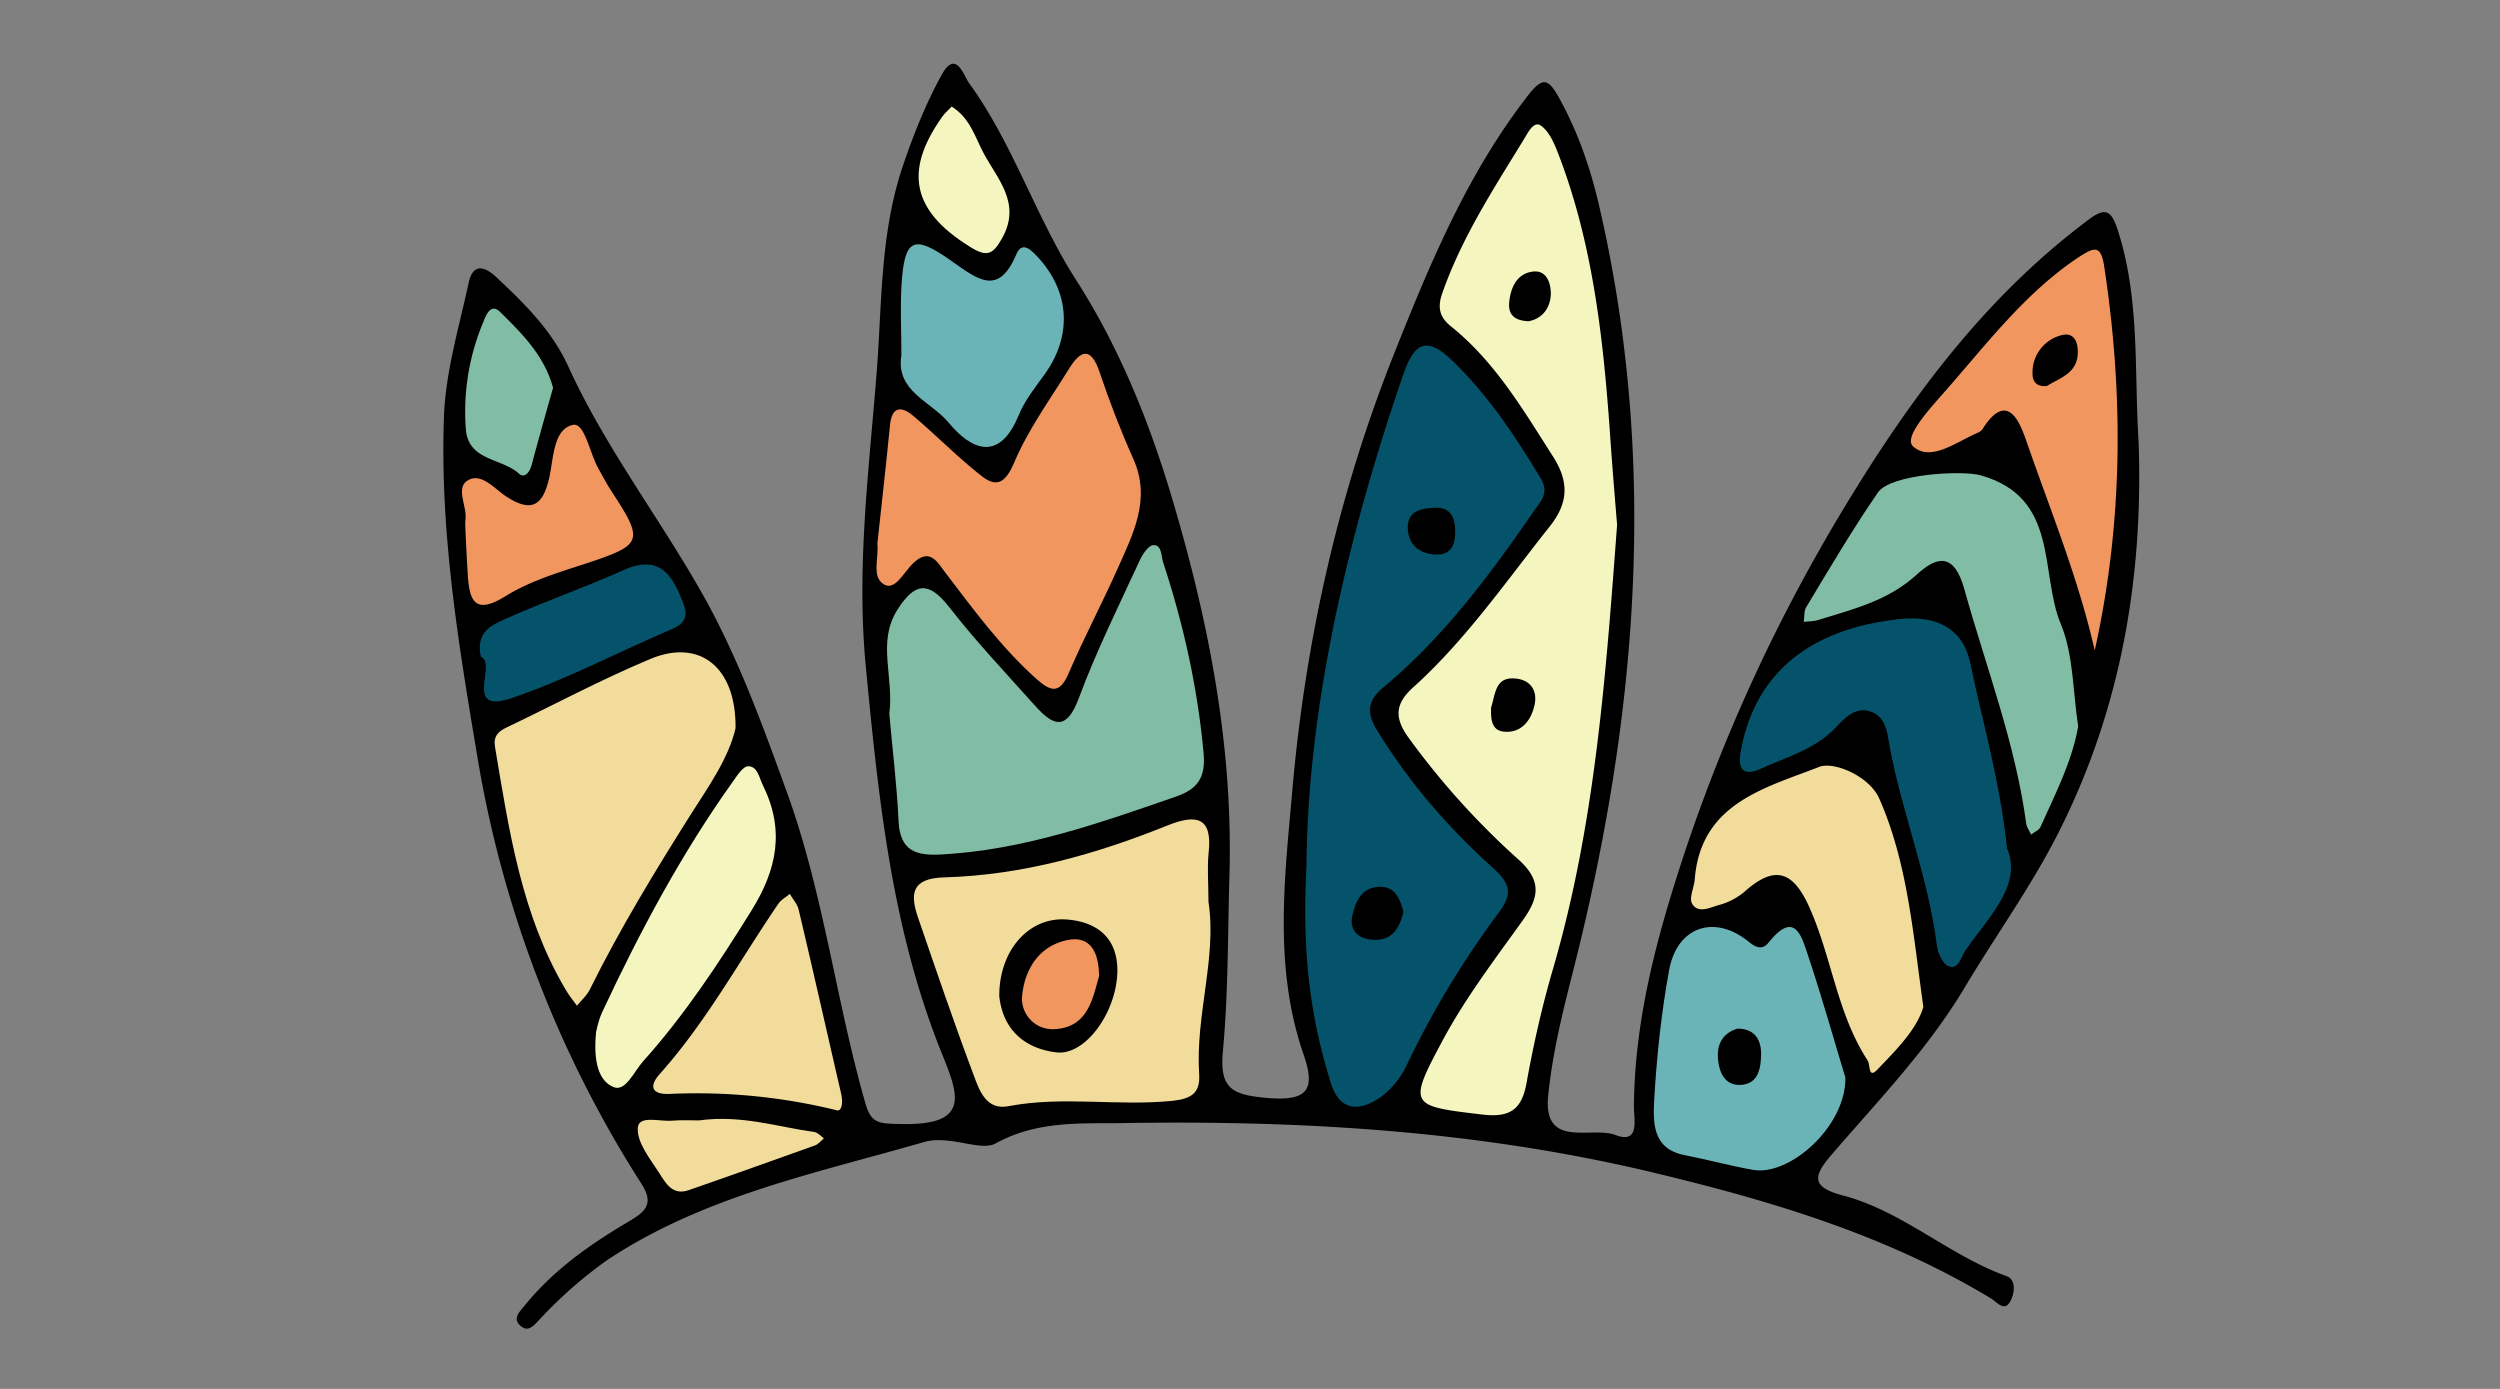
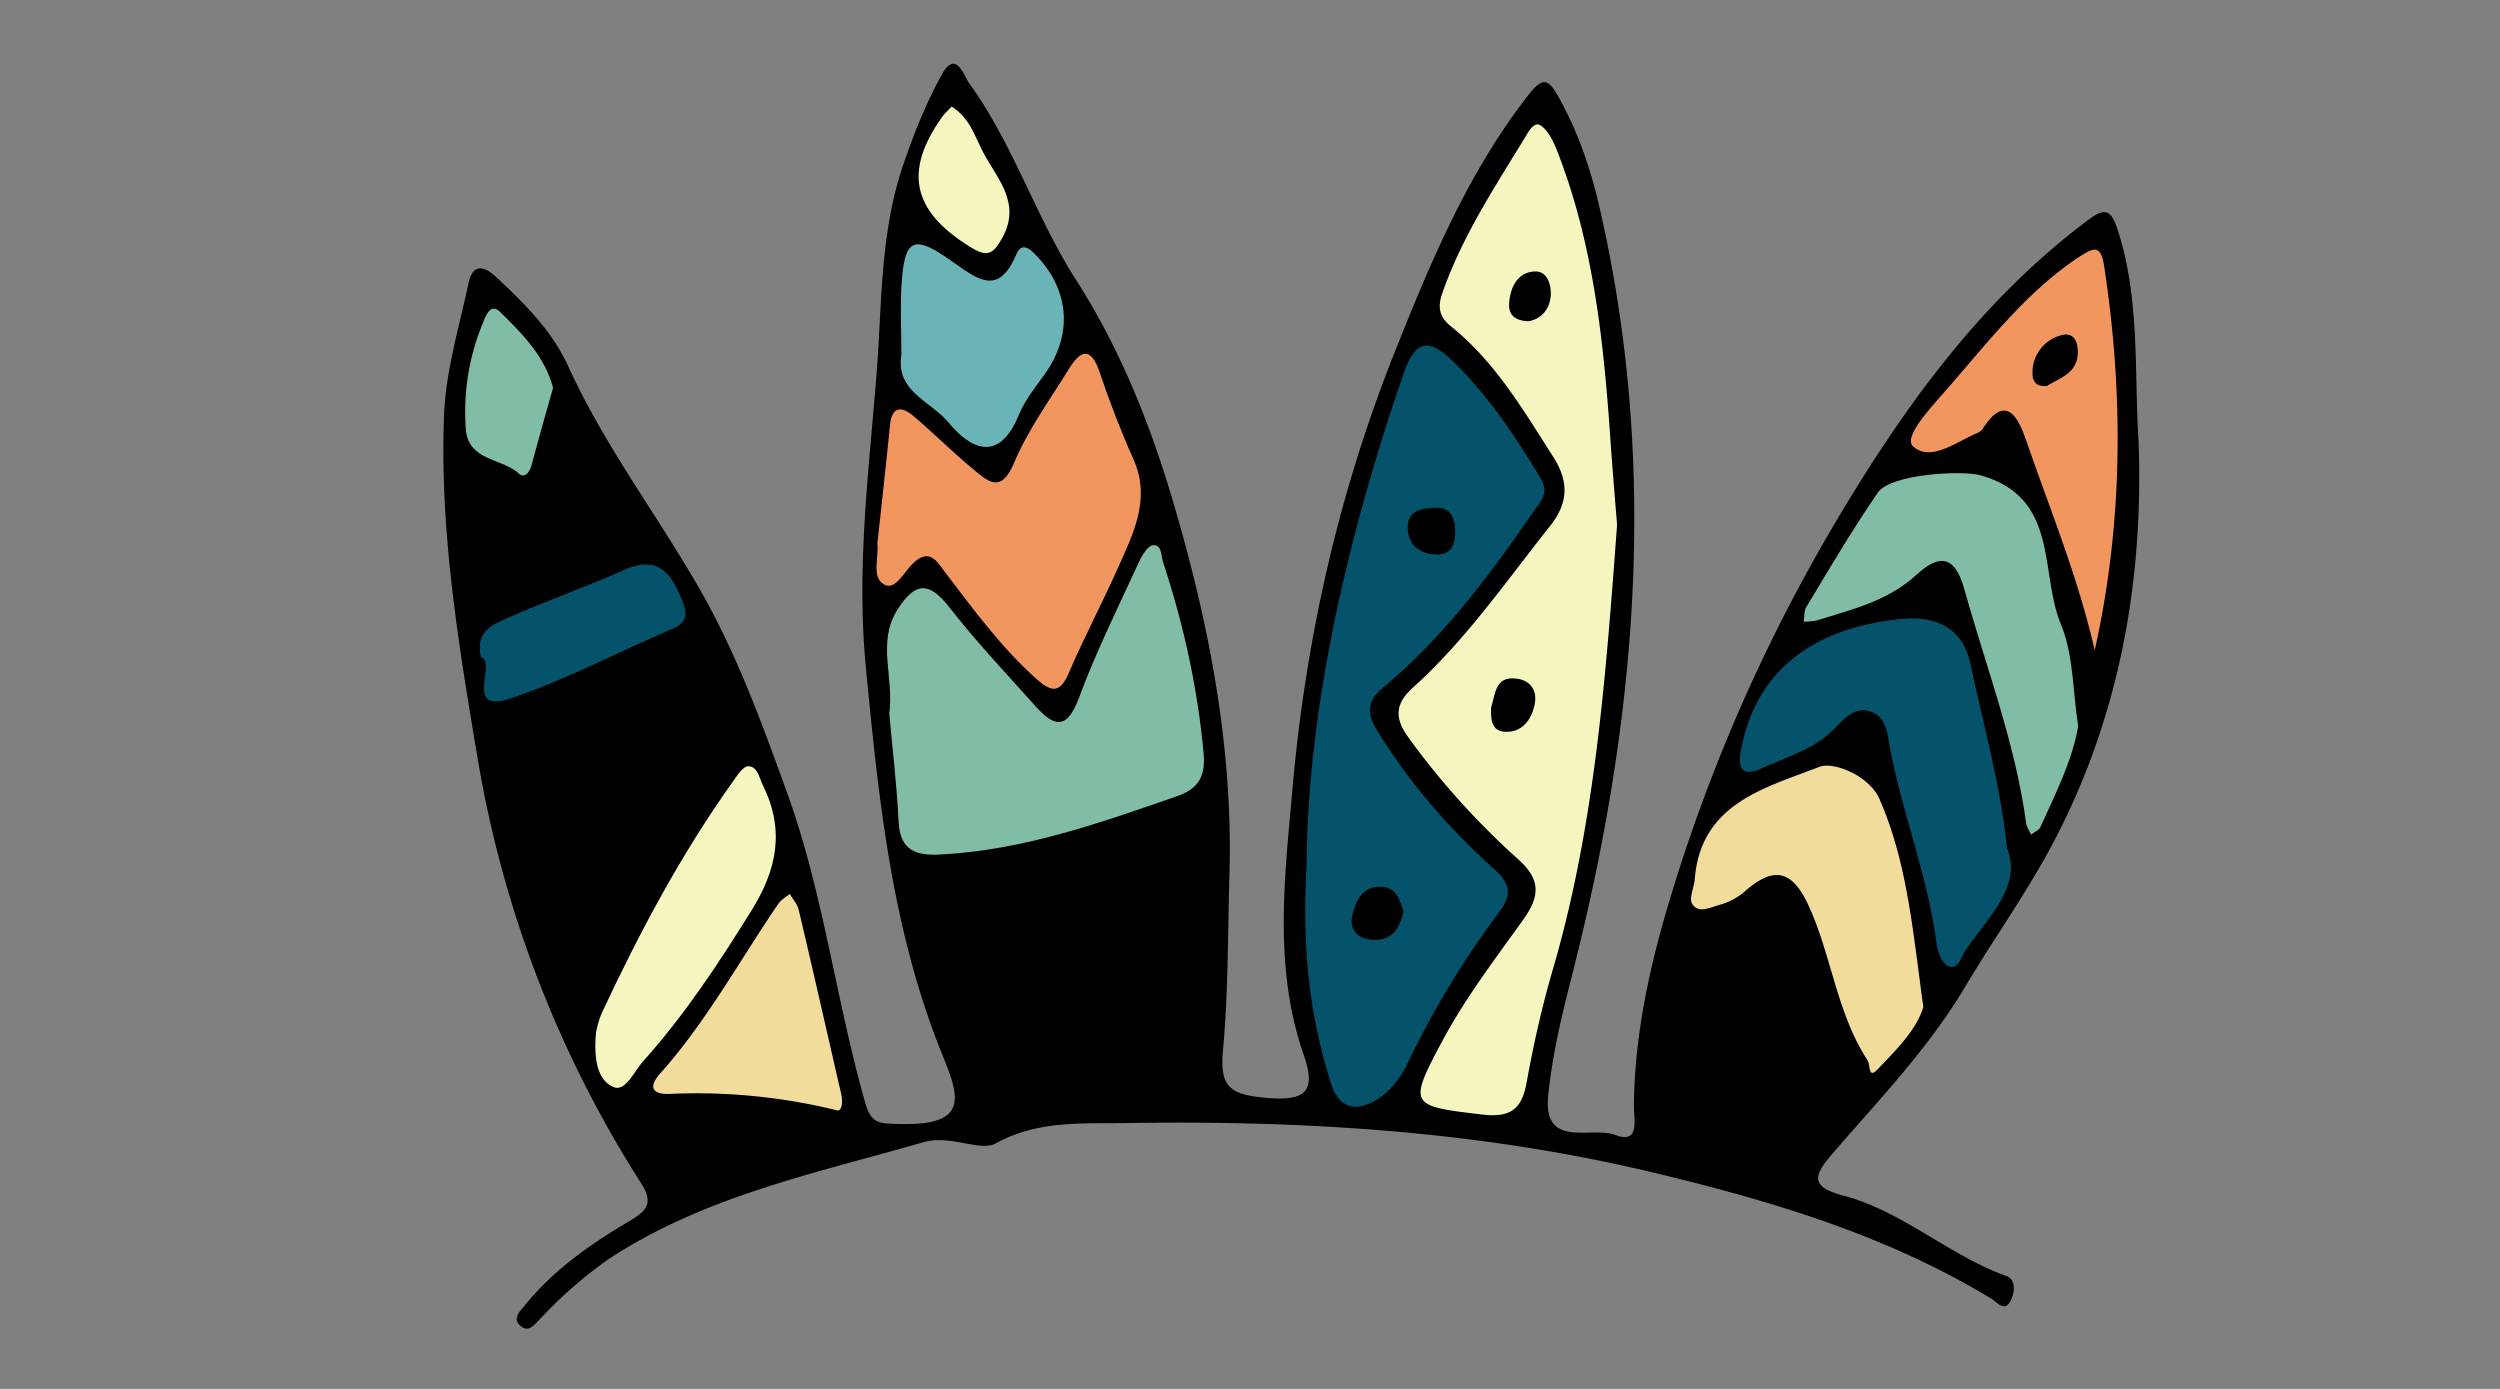
<svg xmlns="http://www.w3.org/2000/svg" width="18" height="10">
  <rect width="100%" height="100%" fill="#808080" stroke="none" />
  <path d="M15.398 3.183c.035.991-.133 1.941-.584 2.826-.195.382-.449.733-.67 1.104-.266.445-.625.815-.961 1.206-.133.155-.137.23.088.289.428.113.762.431 1.176.58.064.023.061.106.035.165-.043.104-.1.025-.145-.003-.766-.464-1.604-.71-2.473-.917-1.244-.293-2.5-.367-3.763-.347-.296.006-.625-.023-.931.146-.11.062-.33-.063-.518-.009-.782.226-1.585.388-2.281.85a3.17 3.17 0 0 0-.484.425c-.038.038-.078.096-.133.053-.072-.056-.012-.106.027-.155.206-.254.471-.439.749-.603.112-.067.182-.121.091-.266A8.18 8.18 0 0 1 3.44 5.466c-.138-.822-.275-1.641-.243-2.476.013-.32.109-.636.177-.953.029-.134.105-.129.199-.042.204.191.4.384.518.642.256.562.629 1.054.936 1.586.271.467.455.973.639 1.482.263.725.352 1.492.562 2.229.043.157.095.156.264.159.51.011.404-.223.282-.526-.356-.891-.45-1.83-.541-2.776-.067-.713.024-1.409.079-2.109.039-.497.024-1 .188-1.485.077-.228.165-.449.279-.656.104-.193.162.009.198.057.318.438.48.964.771 1.418.31.483.526 1.02.686 1.555.263.88.445 1.787.418 2.728-.012.422-.008.847-.047 1.268-.026.274.068.315.315.338.293.025.355-.055.266-.312-.217-.627-.137-1.27-.081-1.904.094-1.08.332-2.135.732-3.141.258-.648.527-1.298.965-1.861.105-.136.145-.119.217.006.141.251.234.522.297.798.43 1.863.27 3.705-.199 5.537-.072.282-.141.57-.17.86-.039.388.312.218.484.284.178.068.133-.113.133-.206.006-.64.17-1.238.371-1.844.309-.922.717-1.784 1.229-2.607.457-.737.975-1.412 1.676-1.935.113-.085.16-.07.205.068.165.502.12 1.023.153 1.535z" />
  <path fill="#F5F5BF" d="M11.643 3.779c-.082 1.102-.16 2.16-.459 3.189-.08.272-.143.552-.193.83-.035.193-.121.249-.316.227-.523-.062-.541-.062-.289-.532.162-.303.373-.581.574-.861.115-.16.148-.282-.02-.437a5.562 5.562 0 0 1-.803-.89c-.098-.138-.092-.24.039-.357.379-.342.668-.763.984-1.16.123-.157.146-.306.023-.499-.217-.339-.418-.684-.736-.939-.082-.066-.1-.136-.061-.243.141-.403.374-.757.594-1.117.025-.042.066-.121.115-.085.057.04.092.12.119.188.252.647.328 1.328.377 2.014.016.238.036.476.052.672z" />
  <path fill="#05536A" d="M9.407 6.228c.008-1.105.284-2.337.701-3.544.082-.232.176-.254.35-.086.258.249.451.542.635.846.062.102.004.163-.043.227-.318.462-.652.913-1.087 1.276-.116.095-.129.182-.045.316.228.371.509.696.83.985.123.11.148.184.043.323a6.556 6.556 0 0 0-.656 1.084.632.632 0 0 1-.18.234c-.15.111-.307.128-.374-.095-.14-.45-.21-.913-.174-1.566z" />
  <path fill="#81BCA4" d="M6.403 5.14c.035-.27-.091-.515.059-.751.125-.196.224-.208.373-.017.193.248.411.478.62.712.13.144.224.179.312-.056.125-.337.286-.661.437-.989.021-.046.064-.113.1-.114.062-.003.055.076.071.125.147.447.248.902.291 1.374.017.18-.05.259-.195.31-.551.191-1.1.386-1.691.418-.182.011-.299-.024-.31-.235-.013-.271-.046-.538-.067-.777z" />
-   <path fill="#F1DC9B" d="M8.701 6.493c.062.4-.095.815-.067 1.241.009.135-.056.178-.193.192-.392.04-.787-.036-1.177.038-.163.033-.212-.111-.253-.222-.141-.374-.27-.754-.4-1.132-.06-.174-.05-.287.19-.293.56-.016 1.092-.167 1.608-.375.201-.08.323-.063.293.199-.011.107-.001.217-.001.352zm-3.405-1.25c-.049.214-.193.418-.323.622-.258.409-.51.823-.724 1.255-.022.047-.063.081-.095.121-.029-.04-.062-.08-.087-.125-.314-.536-.402-1.138-.503-1.738-.013-.078.023-.111.083-.14.345-.165.683-.346 1.034-.493.358-.15.62.059.615.498z" />
  <path fill="#F29660" d="M6.317 3.915c.031-.288.063-.57.091-.854.013-.137.083-.137.166-.068.146.123.281.259.429.382.104.085.202.188.298-.042.1-.238.257-.453.394-.675.085-.139.16-.165.223.024.071.211.151.419.242.622.13.291-.002.54-.114.792-.112.251-.242.496-.351.75-.063.147-.124.139-.231.044-.255-.228-.454-.5-.659-.769-.056-.073-.111-.183-.233-.063-.063.06-.126.195-.205.151-.095-.052-.038-.195-.05-.294z" />
  <path fill="#05536A" d="M14.451 6.108c.111.269-.133.491-.301.737-.033.046-.047.141-.121.112-.043-.018-.078-.098-.084-.153-.061-.483-.244-.935-.336-1.41-.021-.106-.021-.229-.141-.271-.109-.038-.188.048-.256.12-.148.155-.355.209-.539.294-.111.049-.166.015-.139-.132.109-.595.539-.864 1.066-.938.123-.018.508-.079.588.316.085.414.208.82.263 1.325z" />
  <path fill="#81BCA4" d="M14.963 5.23c-.045.255-.166.489-.273.727-.012.023-.045.034-.066.052-.012-.026-.031-.052-.035-.077-.078-.581-.289-1.127-.445-1.687-.074-.27-.199-.242-.348-.104-.205.186-.457.246-.705.323-.033.011-.068.009-.104.013.006-.037 0-.081.02-.109.166-.276.33-.555.514-.822.092-.134.609-.161.738-.124.572.159.424.702.58 1.074.091.221.085.483.124.734z" />
-   <path fill="#6AB4B8" d="M13.287 7.759c.004.352-.402.711-.666.664-.164-.029-.328-.074-.492-.106-.232-.045-.227-.235-.219-.396.018-.312.051-.626.107-.933.057-.319.33-.409.578-.204.049.04.096.057.139.002.193-.241.24-.037.287.103.104.312.192.629.266.87z" />
  <path fill="#F1DC9B" d="M13.848 7.25c-.047.161-.191.305-.326.446-.074.08-.053-.029-.076-.062-.221-.34-.258-.748-.422-1.109-.125-.276-.264-.284-.469-.1a.475.475 0 0 1-.182.092c-.062.018-.146.062-.189-.009-.025-.039.012-.114.018-.174.041-.552.51-.661.898-.813.102-.039.355.063.43.227.204.462.243.965.318 1.502z" />
  <path fill="#F29660" d="M15.082 4.683c-.119-.524-.322-1.015-.494-1.513-.039-.107-.129-.374-.314-.08a.085.085 0 0 1-.037.027c-.152.065-.336.211-.463.097-.068-.063.104-.252.205-.368.312-.351.592-.732.99-.996.102-.064.154-.095.18.06.142.927.138 1.85-.067 2.773z" />
  <path fill="#6AB4B8" d="M6.49 2.557c0-.169-.009-.339.001-.507.021-.332.084-.367.361-.17.188.132.337.256.466-.05.023-.055.061-.071.122-.012.26.254.292.585.08.879-.068.094-.143.188-.186.294-.139.337-.34.25-.503.053-.129-.156-.384-.225-.341-.487z" />
  <path fill="#F5F5BF" d="M4.292 7.43c0 .004.012-.073.043-.141.271-.58.572-1.144.944-1.665.03-.043.072-.107.108-.107.067 0 .078.079.105.135.16.323.104.608-.084.908-.236.38-.48.75-.779 1.083-.064.072-.124.217-.209.185-.111-.044-.149-.186-.128-.398z" />
  <path fill="#F1DC9B" d="M6.029 7.995a4.231 4.231 0 0 0-1.203-.119c-.126.007-.161-.048-.076-.143.335-.375.573-.814.854-1.226.02-.029.055-.048.083-.071.021.038.053.072.063.112.104.438.203.88.305 1.321.022.096-.007.132-.026.126z" />
-   <path fill="#F29660" d="M3.351 3.813c0-.023-.003-.047 0-.07.014-.097-.074-.229.017-.284.097-.059.192.06.276.115.19.125.268.059.312-.141.03-.139.029-.344.17-.374.084-.017.12.206.184.317.03.054.059.109.092.16.238.363.226.386-.185.522-.197.064-.402.126-.575.233-.222.138-.262.038-.274-.154a17.569 17.569 0 0 1-.017-.324z" />
  <path fill="#05536A" d="M3.462 4.729c-.039-.183.084-.23.171-.27.28-.127.573-.227.854-.353.267-.121.357.04.434.241.032.083.015.141-.08.181-.388.165-.764.366-1.163.5-.347.116-.095-.255-.216-.299z" />
  <path fill="#81BCA4" d="M3.982 2.792c-.052.185-.105.37-.154.556-.014.051-.051.1-.092.062-.123-.113-.365-.09-.382-.321a1.662 1.662 0 0 1 .124-.766c.021-.054.055-.145.125-.075.156.154.316.312.379.544z" />
  <path fill="#F5F5BF" d="M6.852.767c.133.084.168.219.228.332.1.189.275.362.137.613-.068.121-.109.145-.241.06-.404-.253-.472-.537-.193-.93.019-.028.047-.05.069-.075z" />
-   <path fill="#F1DC9B" d="M5.032 8.067c.306-.042.565.047.83.083.026.004.048.03.07.046-.021.018-.04.042-.064.051-.303.108-.606.217-.909.322-.119.042-.168-.054-.215-.127-.065-.101-.158-.215-.152-.32.005-.095.155-.046.242-.053.077-.006.154-.002.198-.002z" />
  <path d="M10.736 5.094c.031-.096.029-.22.17-.209.107.007.166.08.143.19-.025.114-.096.204-.219.193-.096-.008-.096-.1-.094-.174zm.268-2.781c-.119-.006-.146-.064-.137-.144.012-.108.061-.203.174-.214.096-.009.125.084.125.162-.004.113-.074.182-.162.196zm-.899 4.251c-.031.13-.088.211-.222.202-.103-.005-.166-.068-.148-.164.021-.107.069-.218.203-.217.115 0 .142.096.167.179zm.372-2.729c0 .098-.037.165-.148.157-.113-.008-.188-.07-.193-.187-.004-.127.096-.144.189-.149.124-.008.154.075.152.179zm-3.282 3.34c-.004-.32.203-.572.48-.555.211.014.368.122.37.362.002.295-.227.621-.44.595-.221-.027-.382-.156-.41-.402zm5.315.231c.131.001.17.088.17.183-.002.095-.016.215-.146.222-.109.006-.154-.079-.164-.183-.011-.113.036-.19.14-.222zm2.228-4.627c-.08.008-.105-.036-.104-.095a.276.276 0 0 1 .203-.269c.088-.027.123.036.123.117.003.154-.128.188-.222.247z" />
-   <path fill="#F29660" d="M7.913 7.03c-.046.158-.079.37-.324.38a.22.22 0 0 1-.23-.238c.019-.2.129-.37.341-.406.151-.024.213.091.213.264z" />
</svg>